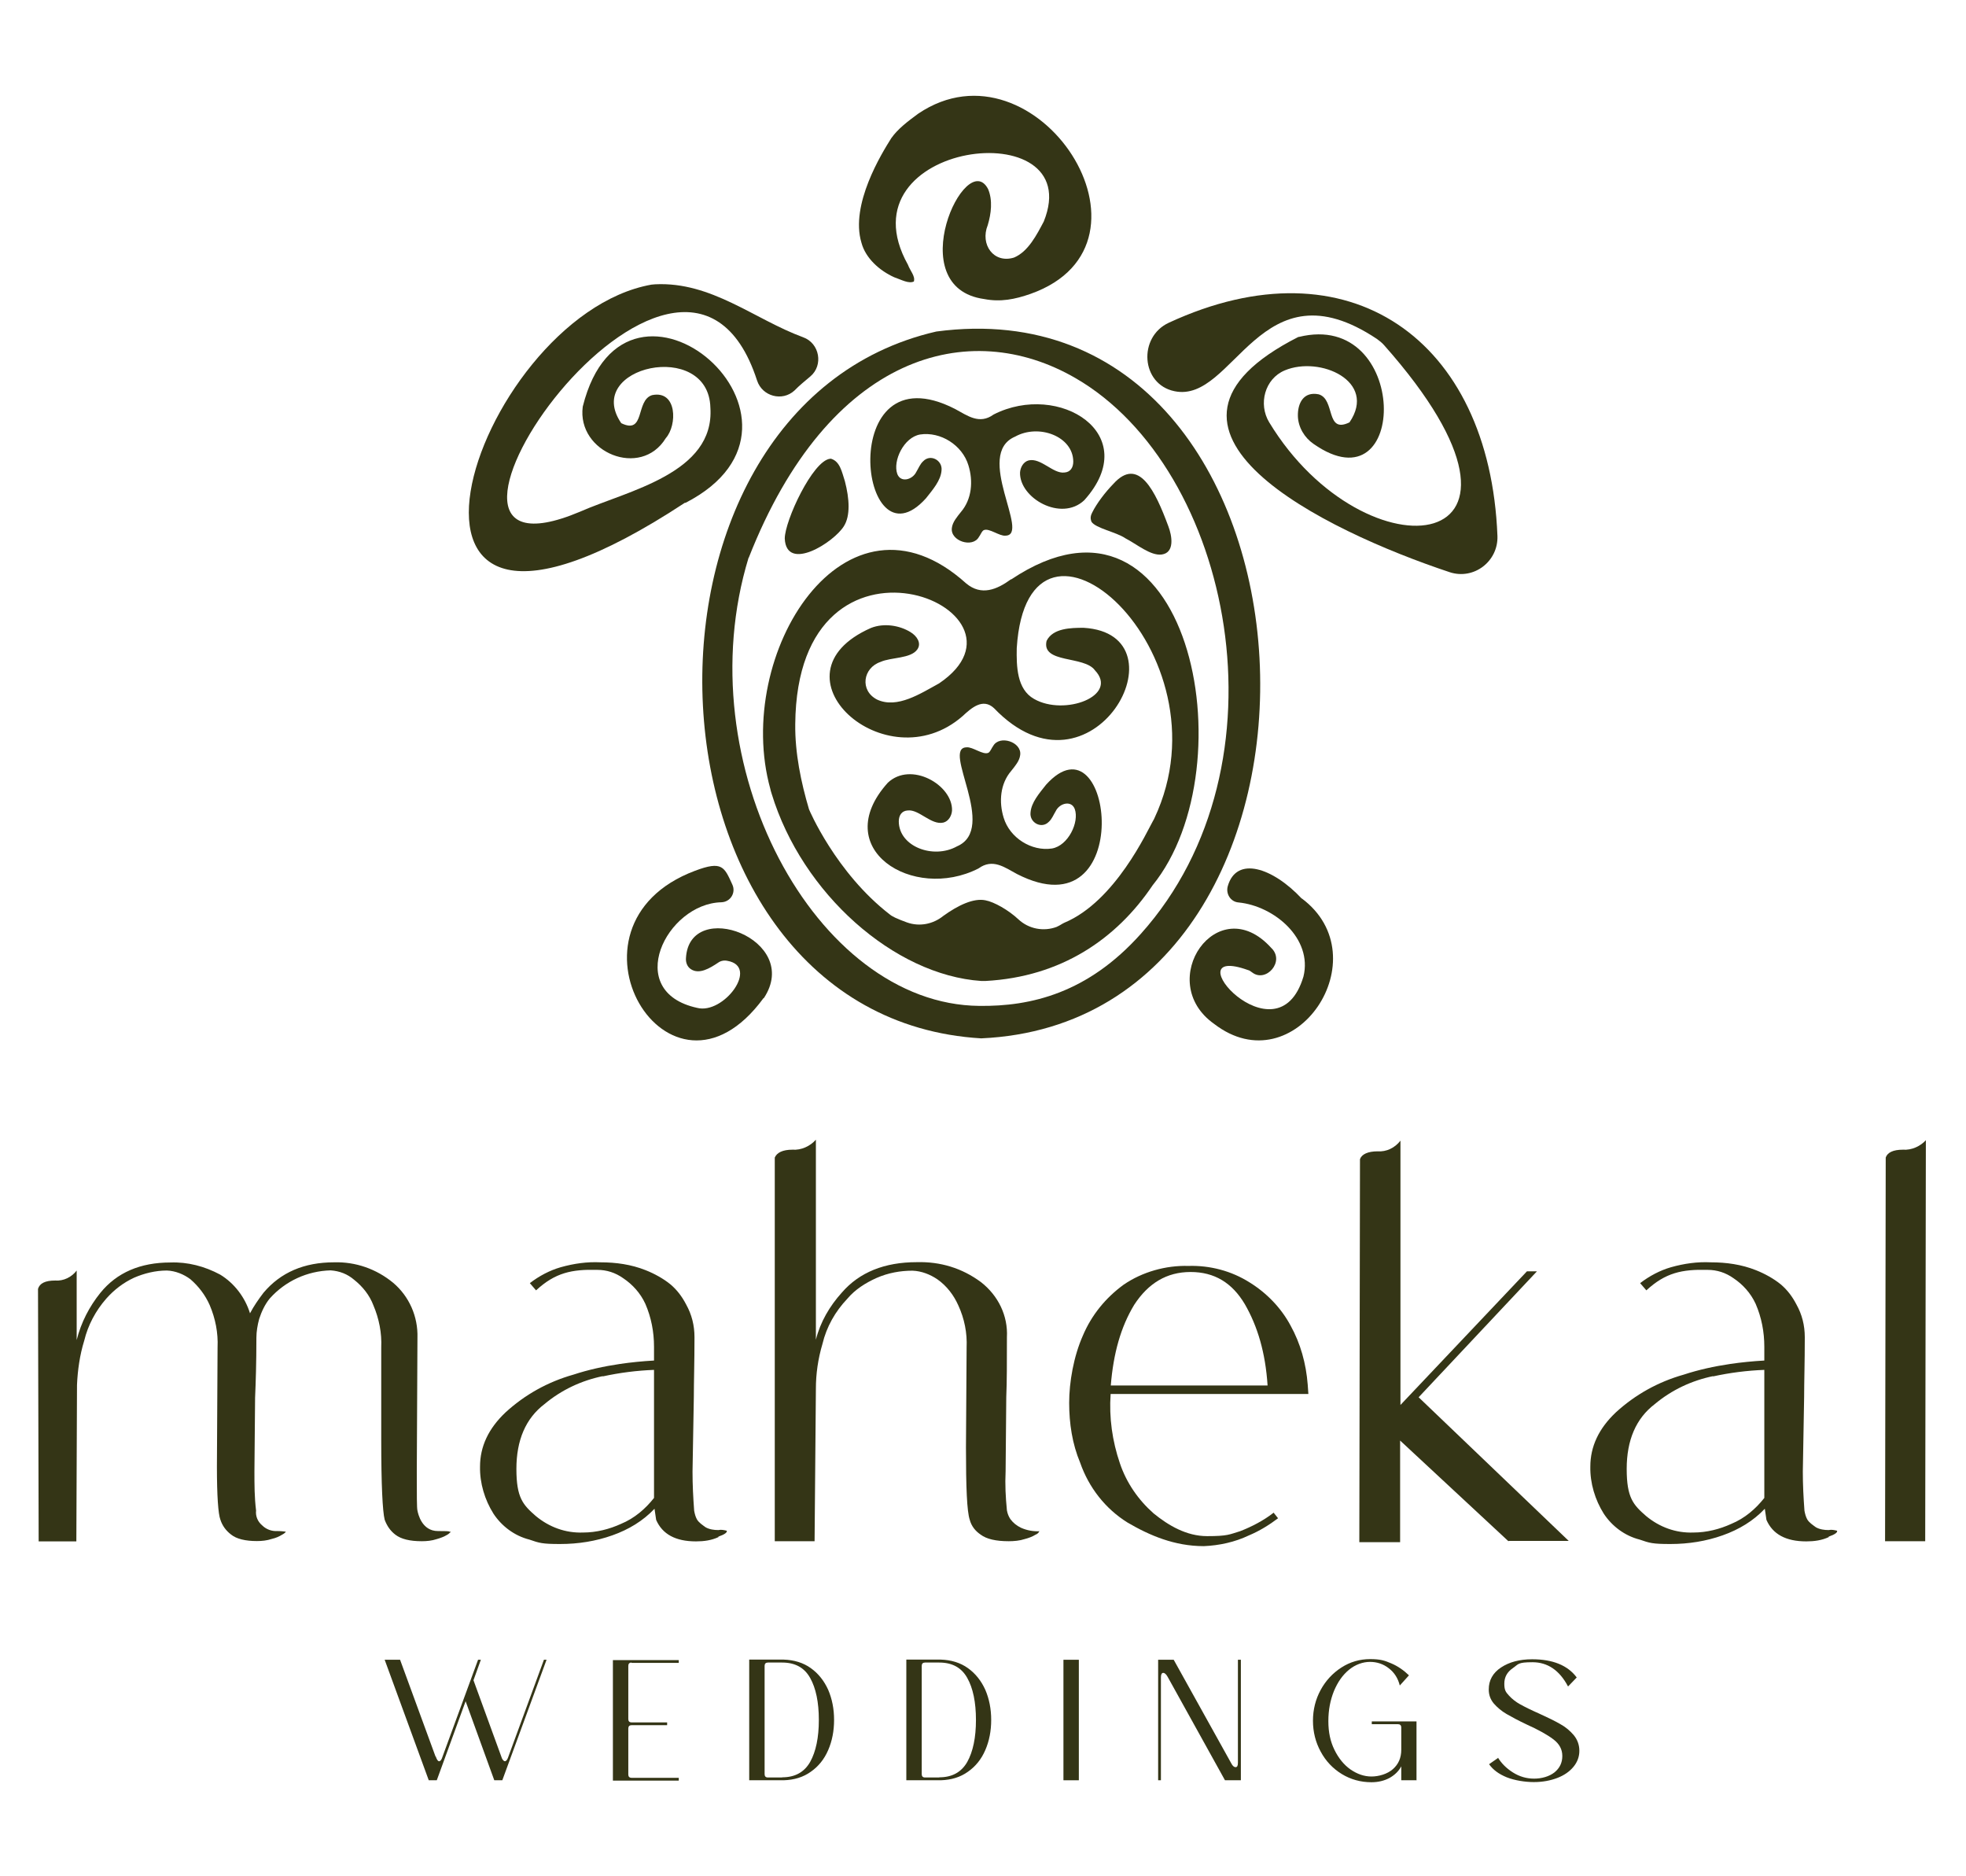
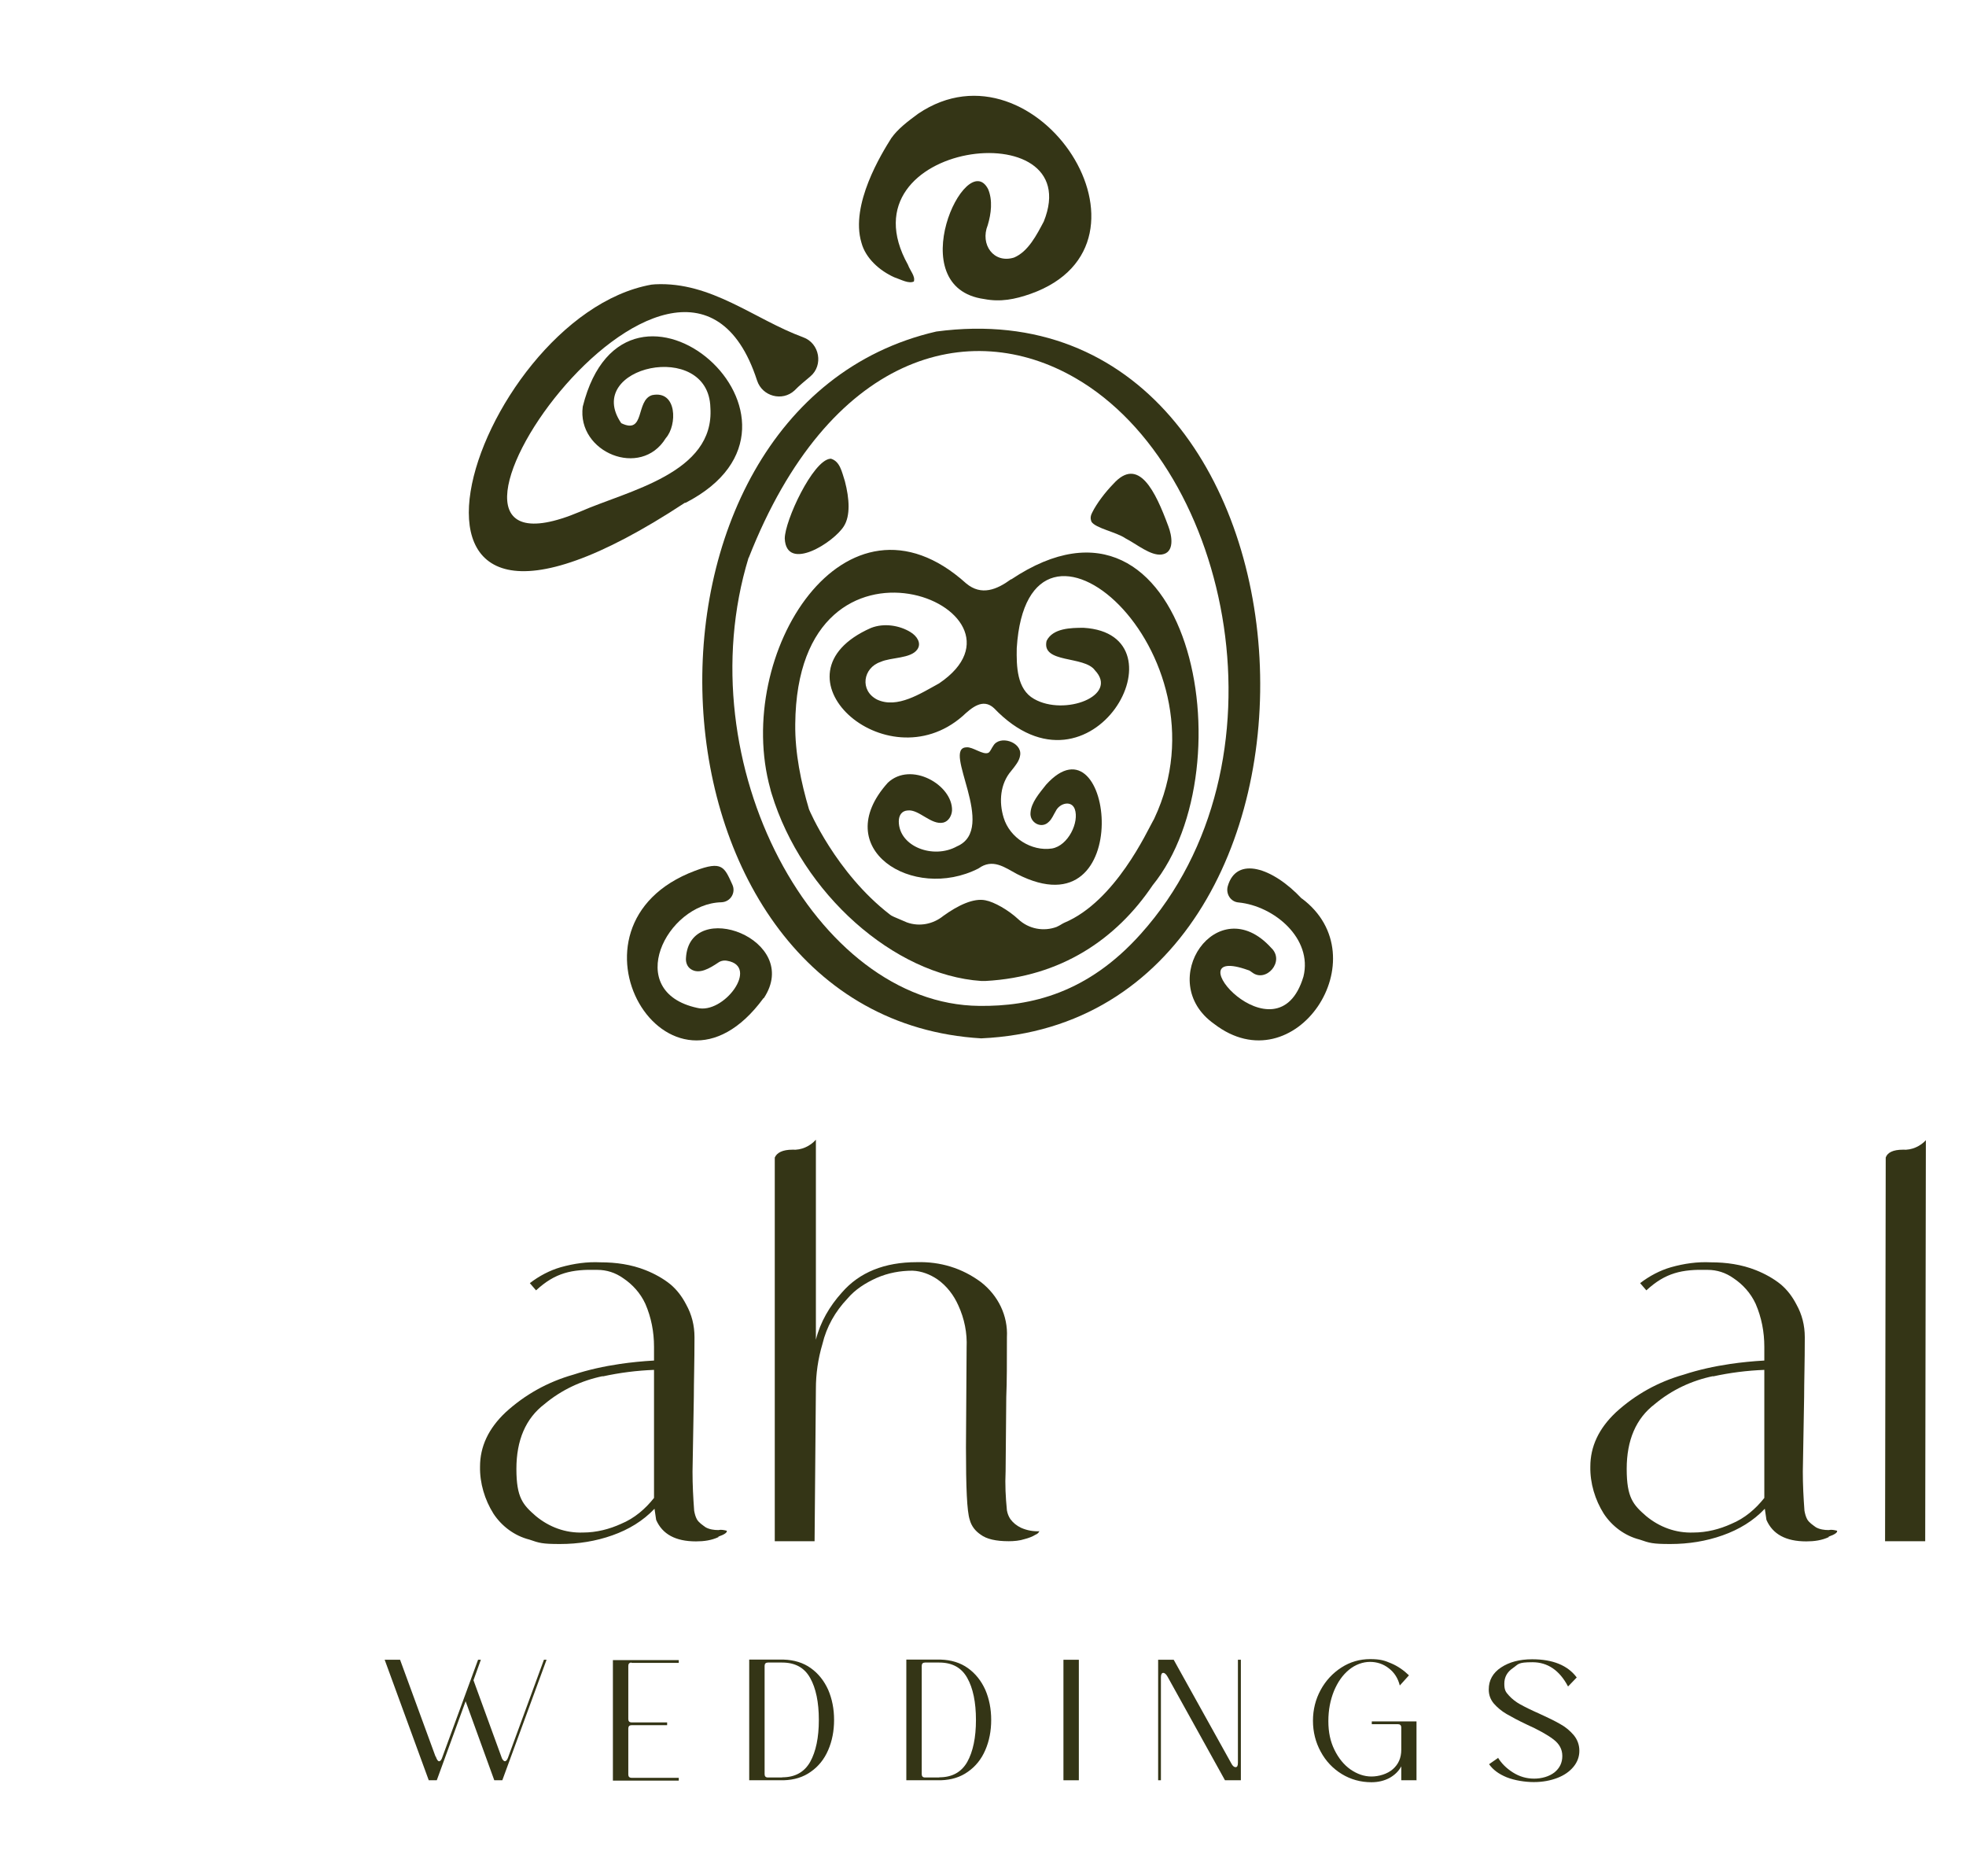
<svg xmlns="http://www.w3.org/2000/svg" width="260" height="248" viewBox="0 0 260 248" fill="none">
-   <path d="M59.627 202.541C59.453 202.671 59.345 202.822 59.172 202.909C58.717 203.191 58.218 203.364 57.763 203.494C57.113 203.711 56.442 203.776 55.792 203.776C54.188 203.776 53.04 203.494 52.282 202.909C51.632 202.411 51.177 201.76 50.873 200.936C50.592 199.831 50.418 196.276 50.418 190.422V178.152C50.505 176.266 50.137 174.359 49.378 172.581C48.88 171.259 47.97 170.11 46.822 169.199C45.955 168.462 44.937 168.05 43.723 167.964C40.625 168.05 37.743 169.373 35.685 171.671C35.035 172.451 34.58 173.448 34.277 174.38C34.06 175.161 33.908 176.071 33.908 176.852C33.908 180.147 33.822 182.792 33.735 184.808L33.648 194.541C33.648 196.319 33.648 197.966 33.865 199.722C33.778 200.459 34.082 201.197 34.688 201.695C35.187 202.194 35.923 202.476 36.66 202.432C37.31 202.432 37.808 202.519 37.808 202.519C37.722 202.649 37.527 202.801 37.353 202.887C36.898 203.169 36.487 203.343 35.945 203.473C35.295 203.69 34.623 203.755 33.973 203.755C32.457 203.755 31.265 203.473 30.55 202.887C29.9 202.389 29.402 201.738 29.142 200.915C28.86 200.178 28.687 197.793 28.687 193.913L28.773 178.131C28.86 176.245 28.492 174.337 27.733 172.559C27.148 171.237 26.282 170.088 25.177 169.134C24.31 168.484 23.205 168.029 22.078 167.985C20.562 167.985 19.067 168.354 17.723 168.939C16.315 169.59 15.08 170.543 14.062 171.692C12.653 173.297 11.635 175.204 11.137 177.264C10.552 179.15 10.27 181.144 10.183 183.117L10.097 203.798H5.113L5.027 170.413C5.243 169.676 5.98 169.308 7.302 169.308C8.407 169.394 9.49 168.852 10.14 167.985V177.177C10.725 174.836 11.83 172.733 13.26 170.955C15.448 168.245 18.568 166.923 22.533 166.923C24.808 166.836 27.062 167.422 29.12 168.527C31.005 169.676 32.413 171.541 33.063 173.643C33.562 172.69 34.168 171.822 34.84 170.934C37.115 168.224 40.235 166.901 44.178 166.901C47.017 166.815 49.768 167.769 52 169.611C54.102 171.389 55.293 174.055 55.207 176.873L55.12 194.541C55.12 197.663 55.12 199.441 55.207 199.722C55.293 200.178 55.792 202.432 57.915 202.432C60.038 202.432 59.323 202.519 59.323 202.519H59.497L59.627 202.541Z" fill="#343516" />
  <path d="M95.052 203.213C94.098 203.668 93.08 203.798 92.04 203.798C89.332 203.798 87.598 202.844 86.775 200.958L86.558 199.484C85.041 201.088 83.135 202.237 80.99 202.996C78.802 203.776 76.462 204.145 74.078 204.145C71.695 204.145 71.326 204.015 70.005 203.559C68.033 203.061 66.343 201.782 65.26 200.134C64.112 198.313 63.44 196.102 63.483 193.913C63.483 191.268 64.588 188.883 66.863 186.737C69.42 184.396 72.453 182.705 75.833 181.751C77.805 181.101 79.906 180.645 81.965 180.342C83.416 180.125 84.977 179.973 86.493 179.887V178.066C86.493 176.093 86.125 174.185 85.345 172.386C84.695 170.977 83.655 169.828 82.42 169.004C81.38 168.267 80.231 167.899 78.996 167.899C75.617 167.812 73.428 168.267 70.893 170.608L70.07 169.655C71.305 168.701 72.713 167.964 74.143 167.552C75.92 167.053 77.653 166.815 79.408 166.901C81.466 166.901 83.481 167.183 85.388 167.942C86.537 168.397 87.728 169.048 88.681 169.828C89.548 170.565 90.198 171.432 90.74 172.473C91.477 173.795 91.845 175.226 91.845 176.808C91.845 180.103 91.758 182.748 91.758 184.721L91.585 194.563C91.585 196.341 91.671 197.988 91.802 199.744C91.888 200.199 91.975 200.524 92.17 200.893C92.451 201.348 92.906 201.63 93.318 201.934C93.817 202.215 94.423 202.302 95.008 202.302C95.376 202.215 95.745 202.302 96.113 202.389C96.2 202.606 95.832 202.887 95.008 203.169V203.213H95.052ZM79.733 181.946C76.895 182.531 74.251 183.767 71.998 185.653C69.528 187.539 68.293 190.401 68.293 194.216C68.293 198.031 69.16 198.964 70.85 200.438C72.626 201.912 74.793 202.714 77.112 202.627C78.888 202.627 80.621 202.172 82.138 201.478C83.915 200.741 85.345 199.506 86.493 198.053V181.122C84.218 181.209 81.965 181.491 79.69 181.99L79.733 181.946Z" fill="#343516" />
  <path d="M137.41 202.541C137.323 202.671 137.193 202.822 136.955 202.909C136.5 203.191 136.002 203.364 135.503 203.494C134.853 203.711 134.095 203.776 133.402 203.776C131.712 203.776 130.477 203.494 129.697 202.909C128.96 202.411 128.462 201.76 128.245 200.936C127.877 199.831 127.747 196.687 127.747 191.376L127.833 178.152C127.92 176.266 127.552 174.359 126.728 172.581C126.143 171.259 125.212 170.023 123.977 169.156C123.023 168.506 121.875 168.05 120.683 168.007C119.08 168.007 117.477 168.289 115.938 168.961C114.487 169.611 113.1 170.478 112.06 171.714C110.457 173.405 109.308 175.421 108.767 177.697C108.182 179.67 107.9 181.643 107.9 183.637L107.727 203.776H102.462V153.049C102.743 152.399 103.502 152.008 104.802 152.008C105.95 152.095 107.142 151.553 107.9 150.686V177.134C108.485 174.792 109.72 172.69 111.323 170.912C113.663 168.202 117 166.88 121.247 166.88C124.345 166.793 127.227 167.66 129.74 169.525C132.015 171.302 133.315 173.969 133.163 176.808C133.163 180.104 133.163 182.748 133.077 184.721L132.99 194.52C132.903 196.297 132.99 197.945 133.163 199.701C133.25 200.156 133.38 200.481 133.618 200.85C133.987 201.348 134.442 201.717 135.027 201.999C135.85 202.367 136.717 202.497 137.497 202.454L137.41 202.497V202.541Z" fill="#343516" />
-   <path d="M168.436 200.004L169.021 200.741C167.873 201.608 166.551 202.432 165.143 203.017C163.323 203.885 161.265 204.34 159.206 204.427C155.328 204.427 152.035 203.017 149.11 201.305C146.185 199.484 143.996 196.687 142.848 193.392C141.808 190.921 141.396 188.211 141.396 185.48C141.396 182.748 141.981 179.345 143.216 176.57C144.365 173.86 146.228 171.584 148.611 169.85C151.081 168.159 154.18 167.292 157.17 167.378C160.008 167.292 162.846 168.029 165.273 169.568C167.548 170.977 169.433 172.95 170.668 175.248C171.99 177.632 172.726 180.277 172.943 183.073L173.03 184.309H146.878C146.661 187.431 147.095 190.531 148.113 193.501C148.98 196.059 150.54 198.313 152.555 200.091C154.526 201.695 156.91 203.104 159.64 203.104C162.37 203.104 162.565 202.887 163.995 202.454C165.511 201.869 167.093 201.045 168.35 200.069L168.393 200.026L168.436 200.004ZM146.965 183.182H167.635C167.353 178.846 166.313 175.356 164.623 172.429C162.933 169.59 160.593 168.18 157.451 168.18C154.31 168.18 151.861 169.655 149.998 172.516C148.221 175.443 147.246 178.933 146.9 183.182H146.943H146.965Z" fill="#343516" />
-   <path d="M199.485 203.776L185.163 190.466V203.906H179.768L179.855 153.266C180.072 152.615 180.895 152.225 182.195 152.225C183.343 152.312 184.47 151.77 185.207 150.816V185.762L201.933 168.094H203.255L187.612 184.743L207.458 203.733H199.507V203.776H199.485Z" fill="#343516" />
  <path d="M241.887 203.213C240.933 203.668 239.915 203.798 238.875 203.798C236.167 203.798 234.433 202.844 233.61 200.958L233.393 199.484C231.877 201.088 229.97 202.237 227.825 202.996C225.637 203.776 223.297 204.145 220.913 204.145C218.53 204.145 218.162 204.015 216.84 203.559C214.868 203.061 213.178 201.782 212.095 200.134C210.947 198.313 210.275 196.102 210.318 193.913C210.318 191.268 211.423 188.883 213.698 186.737C216.255 184.396 219.288 182.705 222.668 181.751C224.64 181.101 226.742 180.645 228.8 180.342C230.252 180.125 231.812 179.973 233.328 179.887V178.066C233.328 176.093 232.96 174.185 232.18 172.386C231.53 170.977 230.49 169.828 229.255 169.004C228.215 168.267 227.067 167.899 225.832 167.899C222.452 167.812 220.263 168.267 217.728 170.608L216.905 169.655C218.14 168.701 219.548 167.964 220.978 167.552C222.755 167.053 224.488 166.815 226.243 166.901C228.302 166.901 230.317 167.183 232.223 167.942C233.372 168.397 234.563 169.048 235.517 169.828C236.383 170.565 237.033 171.432 237.575 172.473C238.312 173.795 238.68 175.226 238.68 176.808C238.68 180.103 238.593 182.748 238.593 184.721L238.42 194.563C238.42 196.341 238.507 197.988 238.637 199.744C238.723 200.199 238.81 200.524 239.005 200.893C239.287 201.348 239.742 201.63 240.153 201.934C240.652 202.215 241.258 202.302 241.843 202.302C242.212 202.215 242.58 202.302 242.948 202.389C243.035 202.606 242.667 202.887 241.843 203.169V203.213H241.887ZM226.568 181.946C223.73 182.531 221.087 183.767 218.833 185.653C216.363 187.539 215.128 190.401 215.128 194.216C215.128 198.031 215.995 198.964 217.685 200.438C219.462 201.912 221.628 202.714 223.947 202.627C225.723 202.627 227.457 202.172 228.973 201.478C230.75 200.741 232.18 199.506 233.328 198.053V181.122C231.053 181.209 228.8 181.491 226.525 181.99L226.568 181.946Z" fill="#343516" />
  <path d="M254.692 150.751L254.605 203.776H249.297L249.383 153.049C249.6 152.399 250.337 152.008 251.658 152.008C252.807 152.095 253.998 151.553 254.757 150.686L254.713 150.729L254.692 150.751Z" fill="#343516" />
  <path d="M98.995 73.75C90.675 100.978 107.857 132.801 129.502 132.996C136.348 133.083 143.867 131.306 150.865 123.48C170.993 101.064 162.89 61.957 142.263 50.012C128.18 41.818 109.612 46.76 99.017 73.75M129.762 137.289C83.265 134.536 80.102 53.892 123.825 43.834C177.558 36.658 182.087 134.926 129.762 137.289Z" fill="#343516" />
  <path d="M120.9 37.2C120.207 37.569 119.21 36.983 118.257 36.658C116.328 35.791 114.465 34.143 113.923 32.084C112.407 27.055 116.61 20.269 117.867 18.275C118.733 17.039 120.055 16.042 121.442 15.023C137.042 4.509 155.09 32.171 136.305 38.848C134.203 39.585 132.318 39.953 130.173 39.541C119.058 38.024 127.747 19.402 130.672 24.995C131.3 26.469 131.083 28.247 130.628 29.764C129.588 32.322 131.408 34.88 134.095 34.057C135.98 33.276 137.107 31.043 138.038 29.287C143.932 14.655 110.933 18.622 120.077 35.011C120.358 35.791 121.073 36.528 120.857 37.2" fill="#343516" />
-   <path d="M171.773 44.549C186.442 40.929 186.398 67.571 173.702 58.683C172.51 57.859 171.687 56.494 171.643 55.02C171.6 53.329 172.38 51.725 174.395 52.136C176.627 52.787 175.262 57.404 178.468 55.843C182.173 50.402 174.547 47.02 169.91 48.971C167.267 50.077 166.378 53.416 167.852 55.843C180.57 76.806 208.087 73.858 183.04 45.633C182.758 45.308 182.412 45.048 182.087 44.809C166.638 34.512 163.237 53.372 155.328 51.725C150.887 50.814 150.475 44.549 154.592 42.663C178.36 31.672 197.015 44.852 198.033 70.845C198.163 74.227 194.913 76.698 191.728 75.657C175.218 70.173 147.55 56.797 171.708 44.549" fill="#343516" />
  <path d="M90.588 66.466C44.59 96.707 62.465 41.861 86.147 37.634C86.32 37.634 86.472 37.59 86.645 37.59C94.098 37.222 99.732 42.208 106.21 44.592C108.398 45.373 108.918 48.299 107.163 49.773C106.47 50.359 105.712 50.966 105.062 51.638C103.458 53.112 100.815 52.418 100.122 50.316C90.025 19.12 48.555 79.538 76.7 67.658C83.048 64.862 94.532 62.585 93.947 53.892C93.708 44.788 77.025 48.451 82.16 55.952C85.367 57.513 84.023 52.938 86.233 52.245C89.57 51.551 89.57 56.234 88.053 57.925C84.76 63.322 76.267 59.811 77.068 53.762C82.745 31.065 111.54 55.735 90.653 66.487" fill="#343516" />
-   <path d="M130.13 70.086C130.823 69.804 132.188 70.91 132.968 70.823C136.348 70.78 128.765 60.071 134.247 57.729C137.367 55.995 141.917 57.686 141.938 61.025C141.938 61.805 141.57 62.434 140.747 62.477C139.273 62.65 137.648 60.504 136.045 60.873C135.352 61.046 134.94 61.783 134.897 62.477C134.81 65.859 140.335 69.024 143.39 66.141C151.255 57.404 140.053 50.402 131.408 54.803C129.523 56.169 127.985 54.976 126.295 54.066C110.435 45.958 113.577 75.744 122.46 65.88C123.327 64.775 124.432 63.539 124.518 62.173C124.648 60.851 123.045 59.984 122.092 60.981C121.68 61.35 121.463 61.935 121.182 62.39C120.683 63.431 119.123 63.864 118.668 62.672C118.04 60.938 119.535 57.816 121.68 57.448C124.388 57.036 127.27 58.857 128.072 61.523C128.722 63.626 128.527 66.01 127.075 67.701C126.577 68.33 125.97 69.024 125.883 69.804C125.645 71.538 128.635 72.492 129.458 70.996C129.675 70.715 129.783 70.346 130.043 70.129" fill="#343516" />
  <path d="M144.343 68.98C144.885 69.847 147.637 70.346 148.828 71.17C150.345 71.95 152.165 73.511 153.638 73.316C155.372 73.078 155.003 70.845 154.505 69.566C152.815 64.992 150.583 60.244 147.225 63.994C146.185 65.057 145.037 66.552 144.43 67.788C144.213 68.2 144.192 68.525 144.3 68.85" fill="#343516" />
  <path d="M109.785 60.656C107.488 60.895 103.783 68.85 103.783 71.213C104 75.701 110.283 71.712 111.605 69.566C112.472 68.2 112.342 65.945 111.735 63.626C111.323 62.347 111.085 61.025 109.915 60.656" fill="#343516" />
  <path d="M130.672 99.547C129.978 99.829 128.613 98.723 127.833 98.81C124.453 98.853 132.037 109.562 126.555 111.904C123.435 113.638 118.885 111.947 118.863 108.608C118.863 107.828 119.232 107.199 120.055 107.156C121.528 106.983 123.153 109.129 124.757 108.76C125.45 108.587 125.862 107.85 125.905 107.156C125.992 103.774 120.467 100.609 117.412 103.492C109.547 112.229 120.748 119.231 129.393 114.83C131.278 113.464 132.817 114.657 134.507 115.567C150.367 123.675 147.225 93.889 138.342 103.752C137.475 104.858 136.37 106.094 136.283 107.459C136.153 108.782 137.757 109.649 138.71 108.652C139.122 108.283 139.338 107.698 139.62 107.243C140.118 106.202 141.678 105.769 142.133 106.961C142.762 108.695 141.267 111.817 139.122 112.185C136.413 112.597 133.532 110.776 132.73 108.11C132.08 106.007 132.275 103.622 133.727 101.932C134.225 101.303 134.832 100.609 134.918 99.829C135.157 98.094 132.167 97.141 131.343 98.636C131.127 98.918 131.018 99.287 130.758 99.504" fill="#343516" />
  <path d="M100.967 131.978C88.487 148.995 72.626 122.374 91.91 115.134C95.528 113.768 95.788 114.635 96.85 116.955C97.348 118.017 96.612 119.253 95.398 119.296C88.118 119.469 82.355 131.111 92.192 133.257C95.701 134.167 100.468 127.772 96.178 127.035C95.766 126.948 95.311 127.035 94.987 127.273C93.882 128.011 92.473 128.878 91.368 128.141C90.87 127.815 90.675 127.23 90.718 126.667C91.173 118.624 106.167 124.195 101.01 131.978" fill="#343516" />
  <path d="M172.142 118.776C182.607 126.558 171.232 143.576 160.572 135.381C152.577 129.745 161.027 117.497 168.112 125.322C169.997 127.1 167.418 129.983 165.598 128.574C165.425 128.444 165.23 128.292 165.013 128.249C154.873 124.629 168.892 140.822 172.38 129.116C173.615 124.087 168.502 119.773 163.778 119.318C162.738 119.231 162.088 118.169 162.37 117.171C163.518 113.139 168.307 114.7 172.163 118.819" fill="#343516" />
-   <path d="M133.705 76.59C131.842 77.955 129.783 78.822 127.768 77.132C111.822 62.759 96.915 86.453 101.877 104.316C101.877 104.316 101.963 104.728 102.05 104.945C106.08 118.169 118.278 128.921 129.762 129.701H130.347C140.313 129.159 147.637 124.173 152.425 117.063C165.273 101.238 157.192 60.938 133.727 76.611L133.705 76.59ZM139.967 122.461C139.88 122.461 139.837 122.504 139.75 122.548C138.017 123.198 136.045 122.829 134.68 121.55C133.358 120.315 131.473 119.252 130.325 119.036C128.765 118.711 126.707 119.686 124.757 121.095C123.392 122.201 121.593 122.548 119.947 121.962C119.362 121.745 118.842 121.55 118.387 121.334C118.148 121.204 117.888 121.095 117.693 120.922C110.522 115.394 106.99 107.026 106.99 107.004C105.928 103.427 105.127 99.547 105.17 95.753C105.408 66.791 138.688 80.557 124.193 90.355C121.767 91.678 118.668 93.737 116.003 92.501C113.663 91.309 114.118 88.296 116.458 87.515C117.823 86.887 120.445 87.103 121.312 85.868C121.897 85.044 121.268 84.09 120.402 83.57C118.993 82.703 116.935 82.334 115.18 83.028C101.27 89.163 117.108 103.579 127.292 94.691C128.483 93.585 129.978 92.263 131.452 93.629C144.43 107.178 157.192 83.83 143.303 83.006C141.613 83.006 139.23 83.05 138.407 84.741C137.713 87.754 143.39 86.67 144.798 88.621C148.005 92.003 140.768 94.713 136.76 92.415C134.463 91.136 134.42 88.079 134.463 85.694C135.915 62.542 163.042 86.15 152.663 108.197C152.62 108.327 152.533 108.435 152.49 108.522C151.753 109.801 147.507 119.187 140.747 122.006C140.465 122.136 140.205 122.331 139.923 122.461L139.967 122.504V122.461Z" fill="#343516" />
+   <path d="M133.705 76.59C131.842 77.955 129.783 78.822 127.768 77.132C111.822 62.759 96.915 86.453 101.877 104.316C101.877 104.316 101.963 104.728 102.05 104.945C106.08 118.169 118.278 128.921 129.762 129.701H130.347C140.313 129.159 147.637 124.173 152.425 117.063C165.273 101.238 157.192 60.938 133.727 76.611L133.705 76.59ZM139.967 122.461C139.88 122.461 139.837 122.504 139.75 122.548C138.017 123.198 136.045 122.829 134.68 121.55C133.358 120.315 131.473 119.252 130.325 119.036C128.765 118.711 126.707 119.686 124.757 121.095C123.392 122.201 121.593 122.548 119.947 121.962C118.148 121.204 117.888 121.095 117.693 120.922C110.522 115.394 106.99 107.026 106.99 107.004C105.928 103.427 105.127 99.547 105.17 95.753C105.408 66.791 138.688 80.557 124.193 90.355C121.767 91.678 118.668 93.737 116.003 92.501C113.663 91.309 114.118 88.296 116.458 87.515C117.823 86.887 120.445 87.103 121.312 85.868C121.897 85.044 121.268 84.09 120.402 83.57C118.993 82.703 116.935 82.334 115.18 83.028C101.27 89.163 117.108 103.579 127.292 94.691C128.483 93.585 129.978 92.263 131.452 93.629C144.43 107.178 157.192 83.83 143.303 83.006C141.613 83.006 139.23 83.05 138.407 84.741C137.713 87.754 143.39 86.67 144.798 88.621C148.005 92.003 140.768 94.713 136.76 92.415C134.463 91.136 134.42 88.079 134.463 85.694C135.915 62.542 163.042 86.15 152.663 108.197C152.62 108.327 152.533 108.435 152.49 108.522C151.753 109.801 147.507 119.187 140.747 122.006C140.465 122.136 140.205 122.331 139.923 122.461L139.967 122.504V122.461Z" fill="#343516" />
  <path d="M71.912 219.45H72.28L66.43 235.383H65.368L61.577 224.934L57.763 235.383H56.702L50.873 219.45H52.91L57.612 232.283V232.196C57.763 232.652 57.915 232.868 58.067 232.868C58.218 232.868 58.327 232.738 58.435 232.5L63.223 219.45H63.592L62.617 222.159L66.387 232.5C66.517 232.738 66.647 232.868 66.777 232.868C66.907 232.868 67.058 232.717 67.167 232.435L71.933 219.45H71.912Z" fill="#343516" />
  <path d="M83.525 219.818C83.243 219.818 83.092 219.97 83.092 220.252V227.297C83.092 227.579 83.243 227.731 83.525 227.731H88.227V228.099H83.525C83.243 228.099 83.092 228.251 83.092 228.533V234.625C83.092 234.906 83.243 235.058 83.525 235.058H89.765V235.427H81.055V219.493H89.765V219.862H83.525V219.818Z" fill="#343516" />
  <path d="M109.525 231.394C109.005 232.608 108.225 233.562 107.228 234.256C106.232 234.971 105.04 235.34 103.632 235.383H99.082V219.428H103.632C105.018 219.471 106.232 219.84 107.228 220.555C108.225 221.271 108.983 222.224 109.525 223.417C110.045 224.631 110.305 225.953 110.305 227.406C110.305 228.858 110.045 230.202 109.525 231.394ZM103.437 234.993C105.127 234.993 106.362 234.321 107.142 232.955C107.9 231.59 108.29 229.747 108.29 227.406C108.29 225.064 107.9 223.2 107.142 221.856C106.383 220.49 105.148 219.818 103.437 219.818H101.552C101.27 219.818 101.118 219.97 101.118 220.252V234.581C101.118 234.863 101.27 235.015 101.552 235.015H103.437V234.993Z" fill="#343516" />
  <path d="M130.303 231.394C129.783 232.608 129.003 233.562 128.007 234.256C127.01 234.971 125.818 235.34 124.41 235.383H119.86V219.428H124.41C125.797 219.471 127.01 219.84 128.007 220.555C129.003 221.271 129.762 222.224 130.303 223.417C130.823 224.631 131.083 225.953 131.083 227.406C131.083 228.858 130.823 230.202 130.303 231.394ZM124.215 234.993C125.905 234.993 127.14 234.321 127.92 232.955C128.678 231.59 129.068 229.747 129.068 227.406C129.068 225.064 128.678 223.2 127.92 221.856C127.162 220.49 125.927 219.818 124.215 219.818H122.33C122.048 219.818 121.897 219.97 121.897 220.252V234.581C121.897 234.863 122.048 235.015 122.33 235.015H124.215V234.993Z" fill="#343516" />
  <path d="M142.675 235.383H140.638V219.45H142.675V235.383Z" fill="#343516" />
  <path d="M163.735 219.45H164.103V235.383H162.002L154.418 221.704C154.223 221.357 154.028 221.184 153.833 221.184C153.638 221.184 153.53 221.379 153.53 221.791V235.383H153.162V219.45H155.22L162.825 233.129C162.998 233.475 163.193 233.649 163.41 233.649C163.627 233.649 163.713 233.454 163.713 233.042V219.45H163.735Z" fill="#343516" />
  <path d="M187.352 235.383H185.315V233.541C184.968 234.191 184.448 234.689 183.755 235.08C183.062 235.448 182.26 235.643 181.372 235.643C179.942 235.643 178.62 235.275 177.45 234.559C176.28 233.844 175.327 232.847 174.655 231.589C173.983 230.354 173.637 228.988 173.637 227.514C173.637 226.04 173.983 224.674 174.655 223.438C175.327 222.203 176.258 221.206 177.407 220.469C178.555 219.731 179.833 219.363 181.198 219.363C182.563 219.363 183.127 219.558 183.993 219.927C184.86 220.295 185.64 220.837 186.333 221.509L185.12 222.853C184.882 221.899 184.405 221.141 183.668 220.577C182.953 220.013 182.108 219.731 181.177 219.731C180.245 219.731 179.248 220.078 178.403 220.772C177.558 221.466 176.908 222.398 176.41 223.59C175.933 224.782 175.673 226.083 175.673 227.557C175.673 229.031 175.933 230.245 176.475 231.351C177.017 232.457 177.71 233.324 178.598 233.952C179.487 234.559 180.397 234.885 181.372 234.885C182.347 234.885 183.473 234.559 184.21 233.909C184.947 233.259 185.315 232.413 185.315 231.351V228.403C185.315 228.121 185.163 227.969 184.882 227.969H181.415V227.601H187.33V235.427L187.352 235.383Z" fill="#343516" />
  <path d="M198.077 232.348C198.532 233.107 199.182 233.779 200.07 234.343C200.958 234.906 201.89 235.166 202.887 235.166C203.883 235.166 204.88 234.885 205.573 234.343C206.267 233.779 206.613 233.064 206.613 232.175C206.613 231.286 206.223 230.571 205.422 229.964C204.62 229.357 203.45 228.706 201.912 228.013C200.807 227.492 199.918 227.015 199.247 226.625C198.575 226.235 198.012 225.758 197.557 225.238C197.102 224.696 196.885 224.089 196.885 223.373C196.885 222.159 197.427 221.184 198.51 220.469C199.593 219.753 200.958 219.385 202.627 219.385C205.357 219.385 207.328 220.187 208.52 221.791L207.372 222.983C206.245 220.837 204.663 219.775 202.67 219.775C200.677 219.775 200.828 220.035 200.07 220.555C199.312 221.076 198.943 221.748 198.943 222.615C198.943 223.482 199.138 223.72 199.55 224.176C199.962 224.631 200.46 225.021 201.045 225.346C201.63 225.671 202.453 226.083 203.537 226.56C204.685 227.08 205.617 227.536 206.332 227.948C207.047 228.338 207.632 228.836 208.13 229.422C208.607 230.007 208.867 230.701 208.867 231.481C208.867 232.262 208.607 232.977 208.087 233.606C207.567 234.234 206.852 234.733 205.942 235.08C205.032 235.427 203.992 235.622 202.843 235.622C201.695 235.622 200.308 235.405 199.268 234.993C198.207 234.559 197.448 233.996 196.928 233.259L198.142 232.413L198.077 232.348Z" fill="#343516" />
</svg>